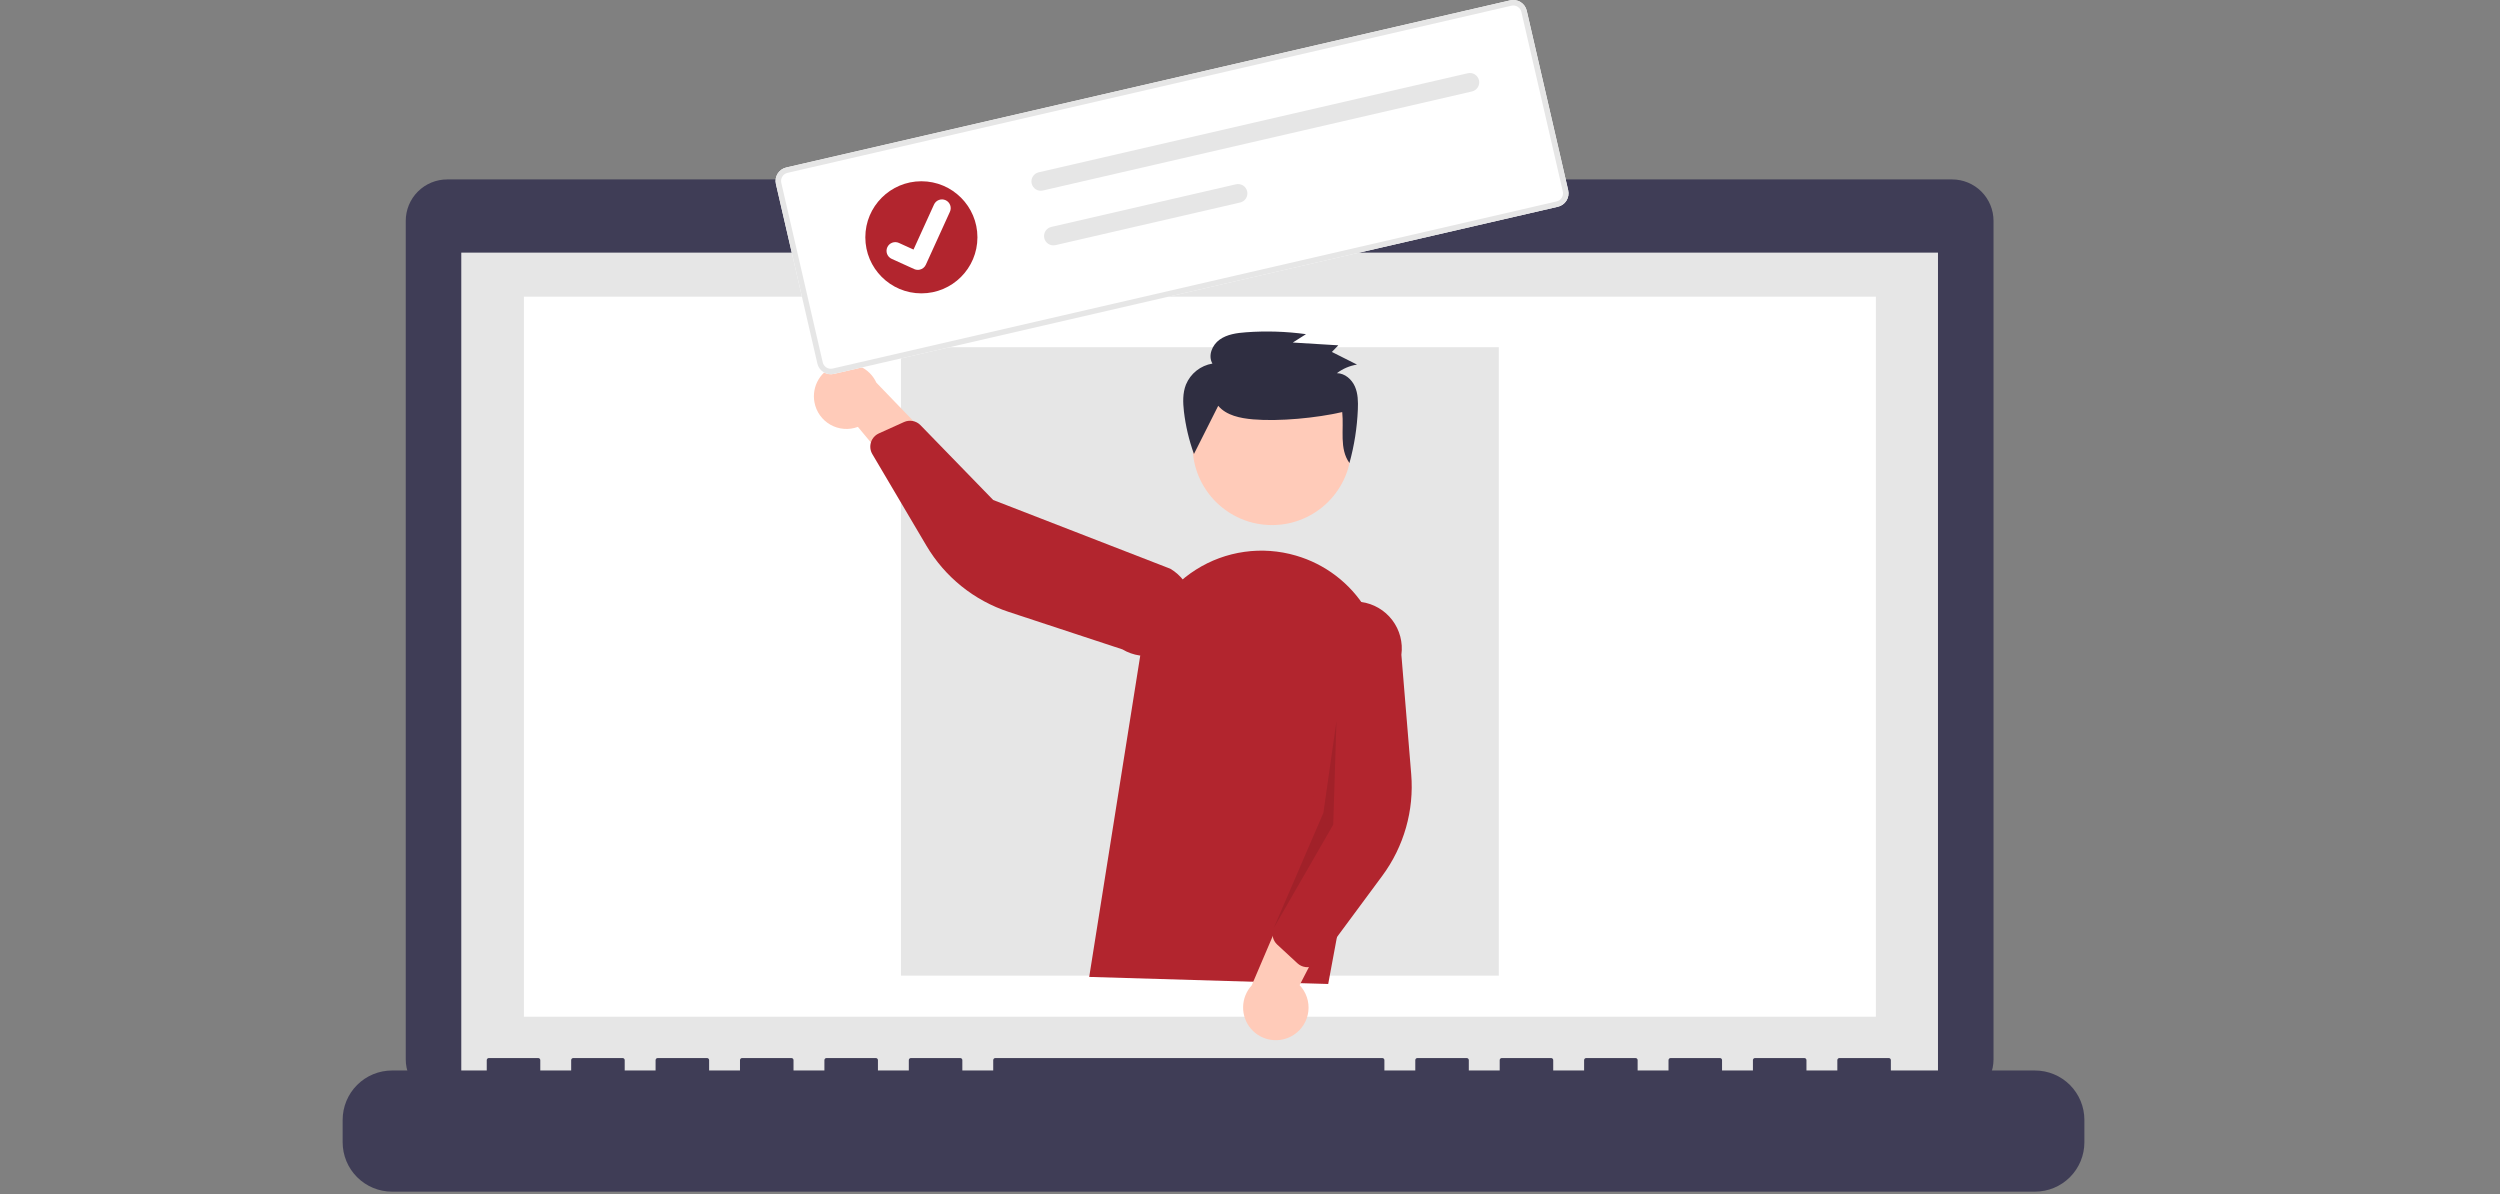
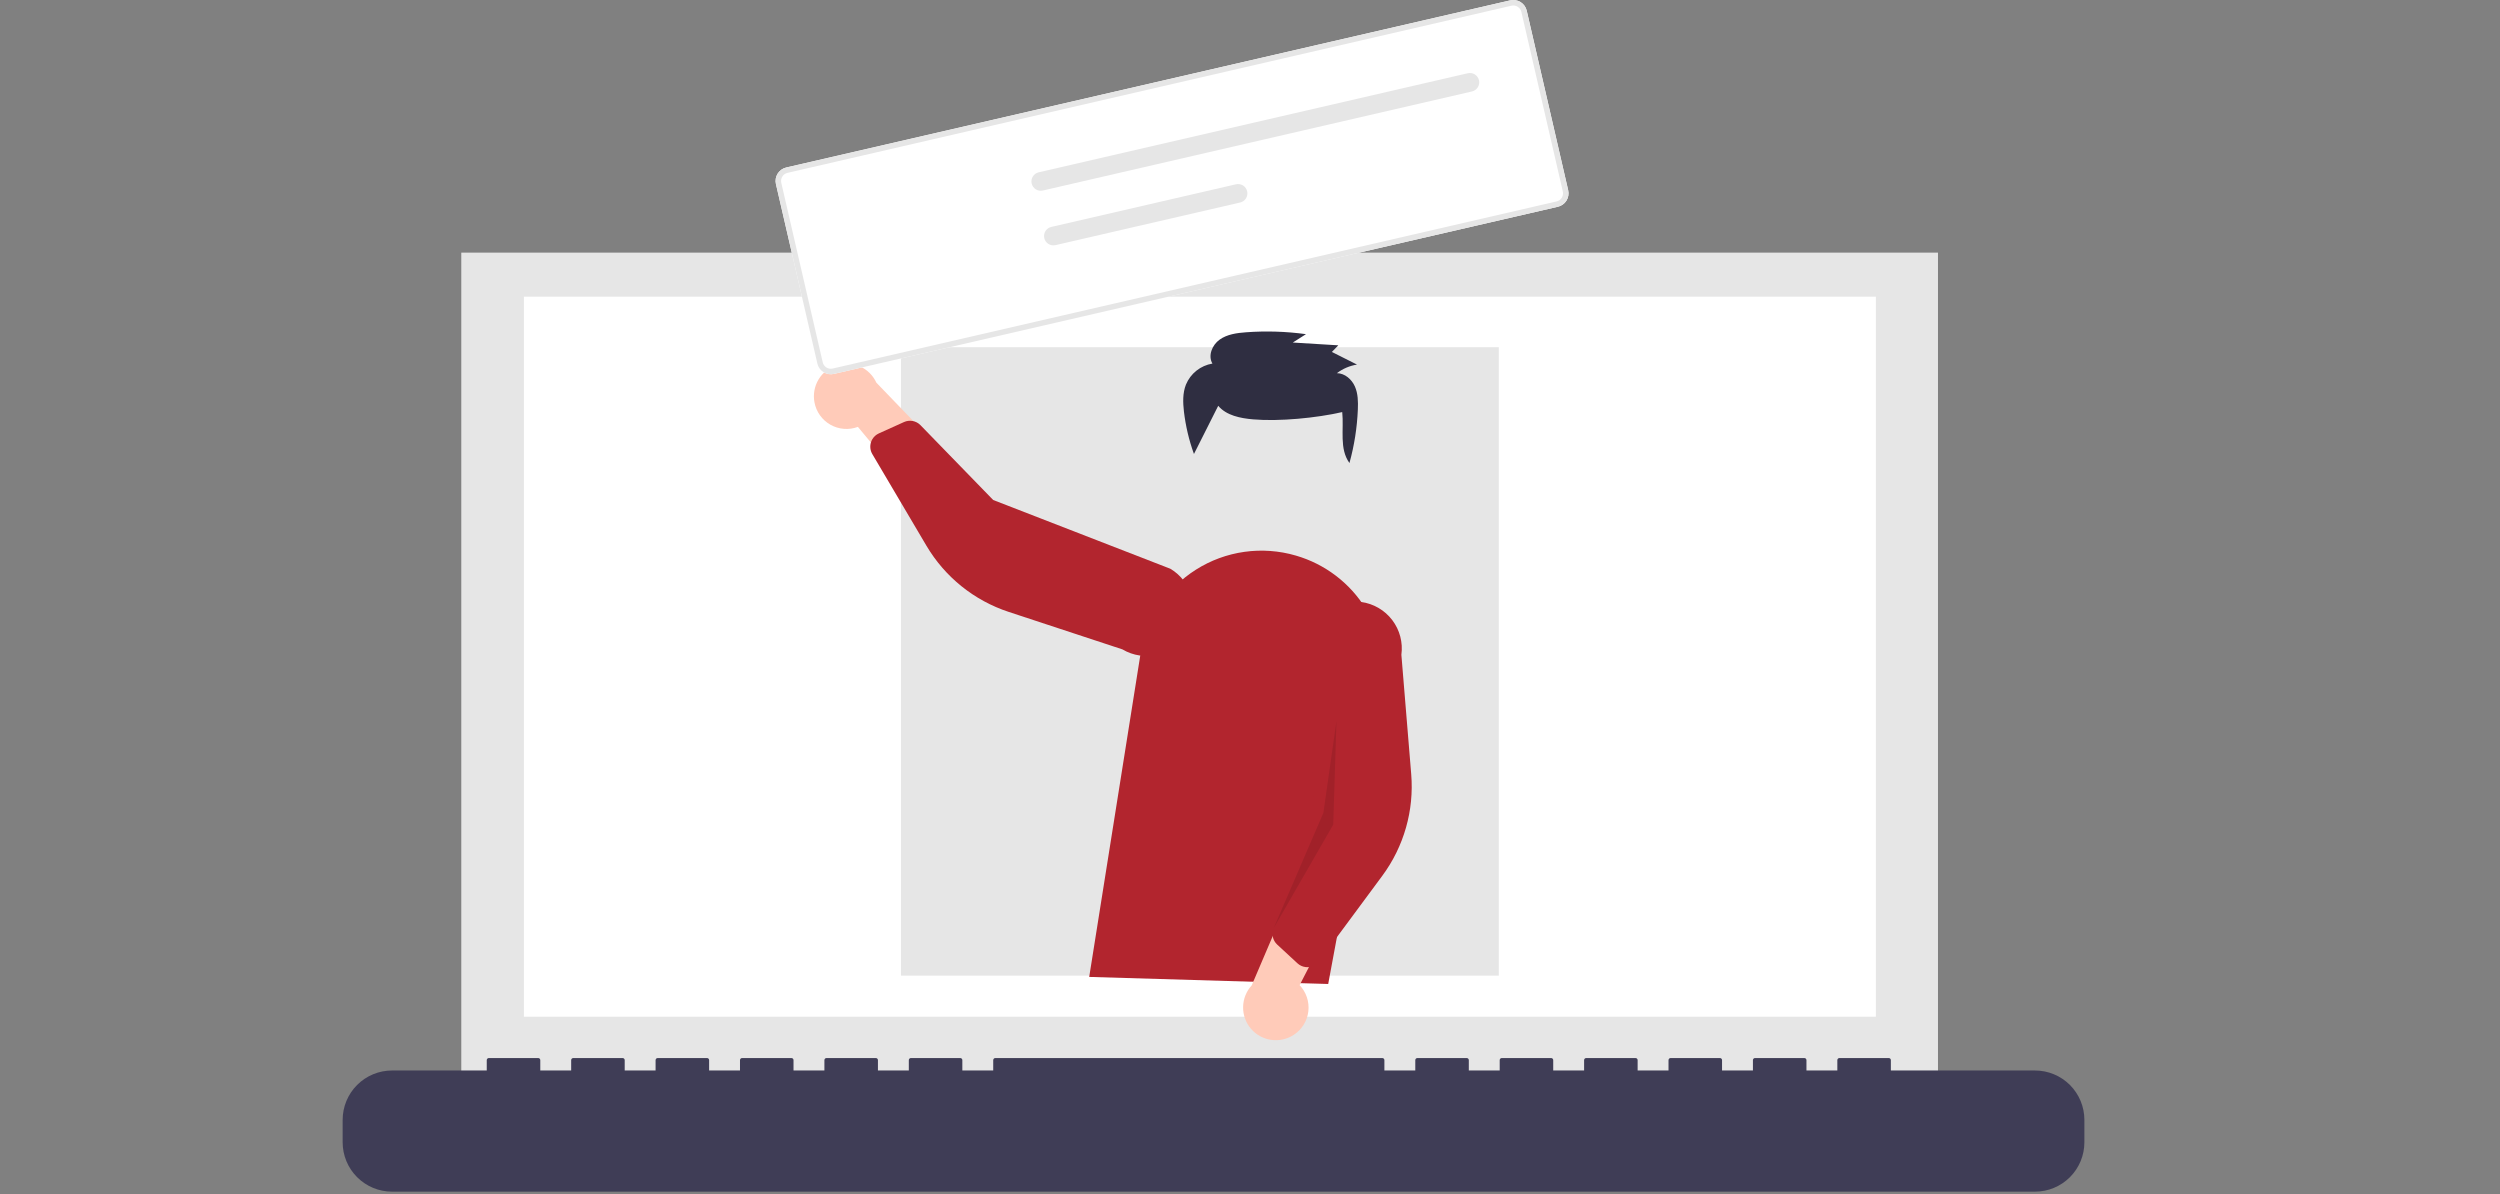
<svg xmlns="http://www.w3.org/2000/svg" width="628" height="300" viewBox="0 0 628 300" fill="none">
  <rect x="0" y="0" width="628" height="300" fill="#808080" stroke="none" />
-   <path d="M490.367 45.073H336.54V41.902H266.79V45.073H112.33C109.57 45.073 106.923 46.169 104.971 48.12C103.02 50.072 101.924 52.719 101.924 55.479V266.113C101.924 268.872 103.02 271.519 104.971 273.471C106.923 275.422 109.57 276.519 112.33 276.519H490.367C493.126 276.519 495.773 275.422 497.725 273.471C499.676 271.519 500.773 268.872 500.773 266.113V55.477C500.772 52.718 499.676 50.071 497.724 48.12C495.773 46.169 493.126 45.073 490.367 45.073Z" fill="#3F3D56" />
  <path d="M486.821 63.461H115.875V272.713H486.821V63.461Z" fill="#E6E6E6" />
  <path d="M471.216 74.526H131.606V255.398H471.216V74.526Z" fill="white" />
  <path d="M301.031 57.755C303.132 57.755 304.835 56.051 304.835 53.95C304.835 51.849 303.132 50.145 301.031 50.145C298.929 50.145 297.226 51.849 297.226 53.95C297.226 56.051 298.929 57.755 301.031 57.755Z" fill="#B2252E" />
  <path d="M511.187 268.908H474.985V266.3C474.985 266.162 474.931 266.031 474.834 265.934C474.737 265.837 474.605 265.782 474.468 265.782H462.056C461.918 265.782 461.787 265.837 461.69 265.934C461.593 266.031 461.538 266.162 461.538 266.3V268.908H453.781V266.3C453.781 266.162 453.727 266.031 453.629 265.934C453.532 265.837 453.401 265.782 453.264 265.782H440.852C440.714 265.782 440.583 265.837 440.486 265.934C440.389 266.031 440.334 266.162 440.334 266.3V268.908H432.577V266.3C432.577 266.162 432.522 266.031 432.425 265.934C432.328 265.837 432.197 265.782 432.06 265.782H419.647C419.51 265.782 419.379 265.837 419.282 265.934C419.185 266.031 419.13 266.162 419.13 266.3V268.908H411.373V266.3C411.373 266.162 411.318 266.031 411.221 265.934C411.124 265.837 410.993 265.782 410.855 265.782H398.444C398.307 265.782 398.175 265.837 398.078 265.934C397.981 266.031 397.927 266.162 397.927 266.3V268.908H390.169V266.3C390.169 266.162 390.114 266.031 390.017 265.934C389.92 265.837 389.789 265.782 389.651 265.782H377.24C377.103 265.782 376.971 265.837 376.874 265.934C376.777 266.031 376.722 266.162 376.722 266.3V268.908H368.965V266.3C368.965 266.162 368.91 266.031 368.813 265.934C368.716 265.837 368.584 265.782 368.447 265.782H356.038C355.901 265.782 355.769 265.837 355.672 265.934C355.575 266.031 355.521 266.162 355.521 266.3V268.908H347.76V266.3C347.76 266.162 347.706 266.031 347.609 265.934C347.512 265.837 347.38 265.782 347.243 265.782H250.015C249.878 265.782 249.746 265.837 249.649 265.934C249.552 266.031 249.498 266.162 249.498 266.3V268.908H241.741V266.3C241.741 266.162 241.686 266.031 241.589 265.934C241.492 265.837 241.36 265.782 241.223 265.782H228.811C228.674 265.782 228.542 265.837 228.445 265.934C228.348 266.031 228.294 266.162 228.294 266.3V268.908H220.537V266.3C220.537 266.162 220.482 266.031 220.385 265.934C220.288 265.837 220.156 265.782 220.019 265.782H207.608C207.47 265.782 207.339 265.837 207.242 265.934C207.145 266.031 207.09 266.162 207.09 266.3V268.908H199.332V266.3C199.332 266.162 199.278 266.031 199.181 265.934C199.084 265.837 198.952 265.782 198.815 265.782H186.403C186.266 265.782 186.135 265.837 186.038 265.934C185.941 266.031 185.886 266.162 185.886 266.3V268.908H178.13V266.3C178.13 266.162 178.076 266.031 177.979 265.934C177.882 265.837 177.75 265.782 177.613 265.782H165.199C165.062 265.782 164.931 265.837 164.834 265.934C164.737 266.031 164.682 266.162 164.682 266.3V268.908H156.925V266.3C156.925 266.162 156.87 266.031 156.773 265.934C156.676 265.837 156.545 265.782 156.407 265.782H143.995C143.858 265.782 143.726 265.837 143.629 265.934C143.532 266.031 143.478 266.162 143.478 266.3V268.908H135.721V266.3C135.721 266.162 135.666 266.031 135.569 265.934C135.472 265.837 135.341 265.782 135.203 265.782H122.789C122.652 265.782 122.52 265.837 122.423 265.934C122.326 266.031 122.271 266.162 122.271 266.3V268.908H98.484C95.192 268.908 92.035 270.216 89.707 272.544C87.38 274.871 86.072 278.028 86.072 281.32V286.933C86.072 290.224 87.38 293.382 89.707 295.709C92.035 298.037 95.192 299.345 98.484 299.345H511.187C514.479 299.345 517.636 298.037 519.963 295.709C522.291 293.382 523.599 290.225 523.599 286.933V281.321C523.599 278.029 522.291 274.872 519.964 272.544C517.636 270.217 514.479 268.909 511.187 268.909V268.908Z" fill="#3F3D56" />
  <path d="M376.501 87.213H226.323V245.077H376.501V87.213Z" fill="#E6E6E6" />
-   <path d="M319.532 131.901C330.555 131.901 339.491 122.965 339.491 111.942C339.491 100.919 330.555 91.983 319.532 91.983C308.509 91.983 299.573 100.919 299.573 111.942C299.573 122.965 308.509 131.901 319.532 131.901Z" fill="#FFCBB9" />
  <path d="M273.609 245.403L286.498 164.261C287.184 159.947 288.78 155.828 291.181 152.179C293.582 148.529 296.732 145.433 300.423 143.096C304.113 140.759 308.259 139.235 312.585 138.625C316.91 138.015 321.316 138.333 325.509 139.558C332.84 141.678 339.117 146.455 343.114 152.956C347.112 159.457 348.542 167.215 347.125 174.714L333.645 247.177L273.609 245.403Z" fill="#B2252E" />
  <path d="M325.042 259.92C326.039 259.262 326.879 258.393 327.504 257.375C328.129 256.356 328.523 255.214 328.658 254.027C328.793 252.84 328.667 251.638 328.287 250.505C327.908 249.372 327.284 248.336 326.461 247.471L339.785 221.669L324.78 223.27L314.428 247.527C313.071 249.007 312.303 250.933 312.269 252.941C312.235 254.95 312.938 256.901 314.244 258.426C315.55 259.951 317.37 260.946 319.359 261.221C321.349 261.496 323.37 261.034 325.042 259.921L325.042 259.92Z" fill="#FFCBB9" />
  <path d="M327.896 242.92C327.159 242.816 326.471 242.49 325.924 241.985L320.826 237.274C320.275 236.763 319.895 236.095 319.736 235.36C319.578 234.626 319.649 233.86 319.939 233.167L330.128 209.018L328.682 161.3C329.104 158.205 330.739 155.404 333.227 153.513C335.714 151.623 338.851 150.798 341.946 151.22C345.042 151.643 347.843 153.277 349.734 155.765C351.624 158.253 352.449 161.389 352.026 164.485L354.498 194.481C355.249 203.585 352.668 212.651 347.235 219.995L331.346 241.474C331.041 241.887 330.651 242.231 330.204 242.483C329.757 242.736 329.261 242.892 328.75 242.94C328.465 242.967 328.179 242.96 327.896 242.92Z" fill="#B2252E" />
  <path d="M204.594 101.069C204.811 102.243 205.284 103.356 205.978 104.328C206.672 105.301 207.57 106.109 208.611 106.696C209.651 107.284 210.807 107.636 211.998 107.728C213.189 107.82 214.386 107.65 215.504 107.23L234.07 129.559L238.445 115.117L220.144 96.127C219.31 94.301 217.835 92.844 216 92.031C214.164 91.218 212.095 91.104 210.181 91.712C208.268 92.32 206.643 93.608 205.614 95.331C204.585 97.055 204.222 99.096 204.594 101.069Z" fill="#FFCBB9" />
  <path d="M219.137 110.324C219.52 109.686 220.089 109.179 220.767 108.873L227.094 106.015C227.779 105.707 228.543 105.618 229.281 105.758C230.019 105.898 230.697 106.262 231.222 106.8L249.488 125.597L293.993 142.871C295.324 143.661 296.486 144.705 297.413 145.944C298.341 147.183 299.015 148.592 299.397 150.092C299.78 151.592 299.863 153.152 299.642 154.684C299.421 156.216 298.9 157.689 298.11 159.02C297.319 160.35 296.274 161.512 295.035 162.438C293.795 163.365 292.385 164.038 290.885 164.419C289.385 164.801 287.824 164.883 286.293 164.661C284.761 164.439 283.288 163.917 281.958 163.126L253.373 153.706C244.697 150.848 237.354 144.937 232.71 137.07L219.125 114.064C218.864 113.622 218.699 113.13 218.641 112.619C218.583 112.109 218.633 111.592 218.788 111.102C218.874 110.83 218.991 110.569 219.139 110.324L219.137 110.324Z" fill="#B2252E" />
  <path opacity="0.1" d="M335.721 181.15L334.908 207.154L319.938 233.169L332.438 204.18L335.721 181.15Z" fill="black" />
  <path d="M306.015 101.938C308.074 104.375 311.558 105.062 314.772 105.344C321.298 105.916 330.789 104.989 337.168 103.515C337.623 107.928 336.382 112.685 338.98 116.315C340.199 111.92 340.907 107.4 341.092 102.844C341.17 100.893 341.14 98.869 340.346 97.075C339.552 95.281 337.82 93.758 335.826 93.742C337.307 92.618 339.043 91.876 340.879 91.582L334.564 88.409L336.186 86.744L324.754 86.044L328.065 83.941C323.081 83.257 318.039 83.098 313.023 83.468C310.693 83.639 308.257 83.967 306.37 85.317C304.483 86.667 303.392 89.349 304.564 91.331C303.097 91.572 301.715 92.184 300.551 93.108C299.386 94.032 298.477 95.238 297.908 96.612C297.067 98.745 297.144 101.115 297.404 103.388C297.834 107.024 298.679 110.599 299.922 114.042" fill="#2F2E41" />
  <path d="M391.339 51.938L209.471 93.926C208.578 94.131 207.64 93.973 206.863 93.488C206.085 93.002 205.533 92.228 205.325 91.335L194.91 46.222C194.705 45.329 194.863 44.391 195.348 43.614C195.834 42.836 196.608 42.283 197.5 42.076L379.369 0.089C380.262 -0.116 381.2 0.041 381.977 0.527C382.754 1.012 383.307 1.786 383.514 2.679L393.929 47.793C394.134 48.686 393.977 49.624 393.491 50.401C393.006 51.178 392.232 51.731 391.339 51.938Z" fill="white" />
  <path d="M391.339 51.938L209.471 93.926C208.578 94.131 207.64 93.973 206.863 93.488C206.085 93.002 205.533 92.228 205.325 91.335L194.91 46.222C194.705 45.329 194.863 44.391 195.348 43.614C195.834 42.836 196.608 42.283 197.5 42.076L379.369 0.089C380.262 -0.116 381.2 0.041 381.977 0.527C382.754 1.012 383.307 1.786 383.514 2.679L393.929 47.793C394.134 48.686 393.977 49.624 393.491 50.401C393.006 51.178 392.232 51.731 391.339 51.938ZM197.811 43.424C197.276 43.548 196.811 43.88 196.52 44.346C196.229 44.812 196.134 45.375 196.257 45.911L206.672 91.025C206.797 91.561 207.128 92.025 207.595 92.317C208.061 92.608 208.624 92.703 209.16 92.579L391.028 50.592C391.564 50.468 392.028 50.136 392.32 49.67C392.611 49.203 392.706 48.64 392.582 48.104L382.167 2.99C382.043 2.454 381.711 1.99 381.245 1.698C380.778 1.407 380.215 1.312 379.679 1.436L197.811 43.424Z" fill="#E6E6E6" />
  <path d="M260.918 43.284C260.617 43.353 260.333 43.48 260.082 43.659C259.831 43.837 259.617 44.063 259.453 44.324C259.289 44.586 259.179 44.876 259.127 45.18C259.076 45.484 259.085 45.795 259.153 46.096C259.222 46.396 259.35 46.68 259.528 46.931C259.707 47.183 259.933 47.396 260.194 47.56C260.455 47.724 260.746 47.834 261.05 47.886C261.354 47.937 261.665 47.928 261.966 47.859L261.974 47.857L369.766 22.971C370.372 22.831 370.897 22.455 371.226 21.928C371.555 21.4 371.661 20.764 371.521 20.158C371.382 19.552 371.007 19.026 370.48 18.696C369.953 18.366 369.317 18.259 368.71 18.398L260.918 43.284Z" fill="#E6E6E6" />
  <path d="M264.086 57.004C263.785 57.072 263.501 57.2 263.25 57.378C262.998 57.557 262.785 57.783 262.621 58.044C262.457 58.305 262.346 58.596 262.295 58.9C262.243 59.204 262.252 59.515 262.321 59.815C262.39 60.116 262.517 60.4 262.696 60.651C262.875 60.902 263.101 61.116 263.362 61.279C263.623 61.443 263.914 61.554 264.218 61.605C264.522 61.657 264.833 61.648 265.133 61.579L265.141 61.577L311.525 50.868C312.131 50.729 312.658 50.355 312.988 49.828C313.319 49.301 313.426 48.664 313.287 48.057C313.149 47.451 312.774 46.924 312.247 46.593C311.72 46.263 311.084 46.155 310.477 46.293L310.469 46.295L264.086 57.004Z" fill="#E6E6E6" />
-   <path d="M231.45 73.692C239.226 73.692 245.53 67.388 245.53 59.612C245.53 51.836 239.226 45.532 231.45 45.532C223.673 45.532 217.37 51.836 217.37 59.612C217.37 67.388 223.673 73.692 231.45 73.692Z" fill="#B2252E" />
  <path d="M231.053 67.735C230.593 67.842 230.11 67.796 229.677 67.605L229.65 67.593L223.984 65.021C223.721 64.902 223.484 64.732 223.287 64.521C223.09 64.31 222.936 64.062 222.834 63.792C222.733 63.522 222.686 63.234 222.695 62.945C222.705 62.657 222.772 62.373 222.891 62.11C223.011 61.847 223.181 61.61 223.392 61.413C223.603 61.216 223.851 61.063 224.122 60.962C224.392 60.861 224.68 60.814 224.969 60.824C225.257 60.834 225.541 60.901 225.804 61.021L229.475 62.692L234.625 51.376C234.866 50.846 235.308 50.433 235.853 50.229C236.398 50.025 237.002 50.046 237.532 50.287L237.501 50.361L237.534 50.286C238.063 50.528 238.475 50.97 238.679 51.515C238.883 52.06 238.863 52.664 238.622 53.194L232.565 66.507C232.424 66.813 232.215 67.084 231.954 67.296C231.692 67.509 231.385 67.659 231.056 67.734L231.053 67.735Z" fill="white" />
</svg>